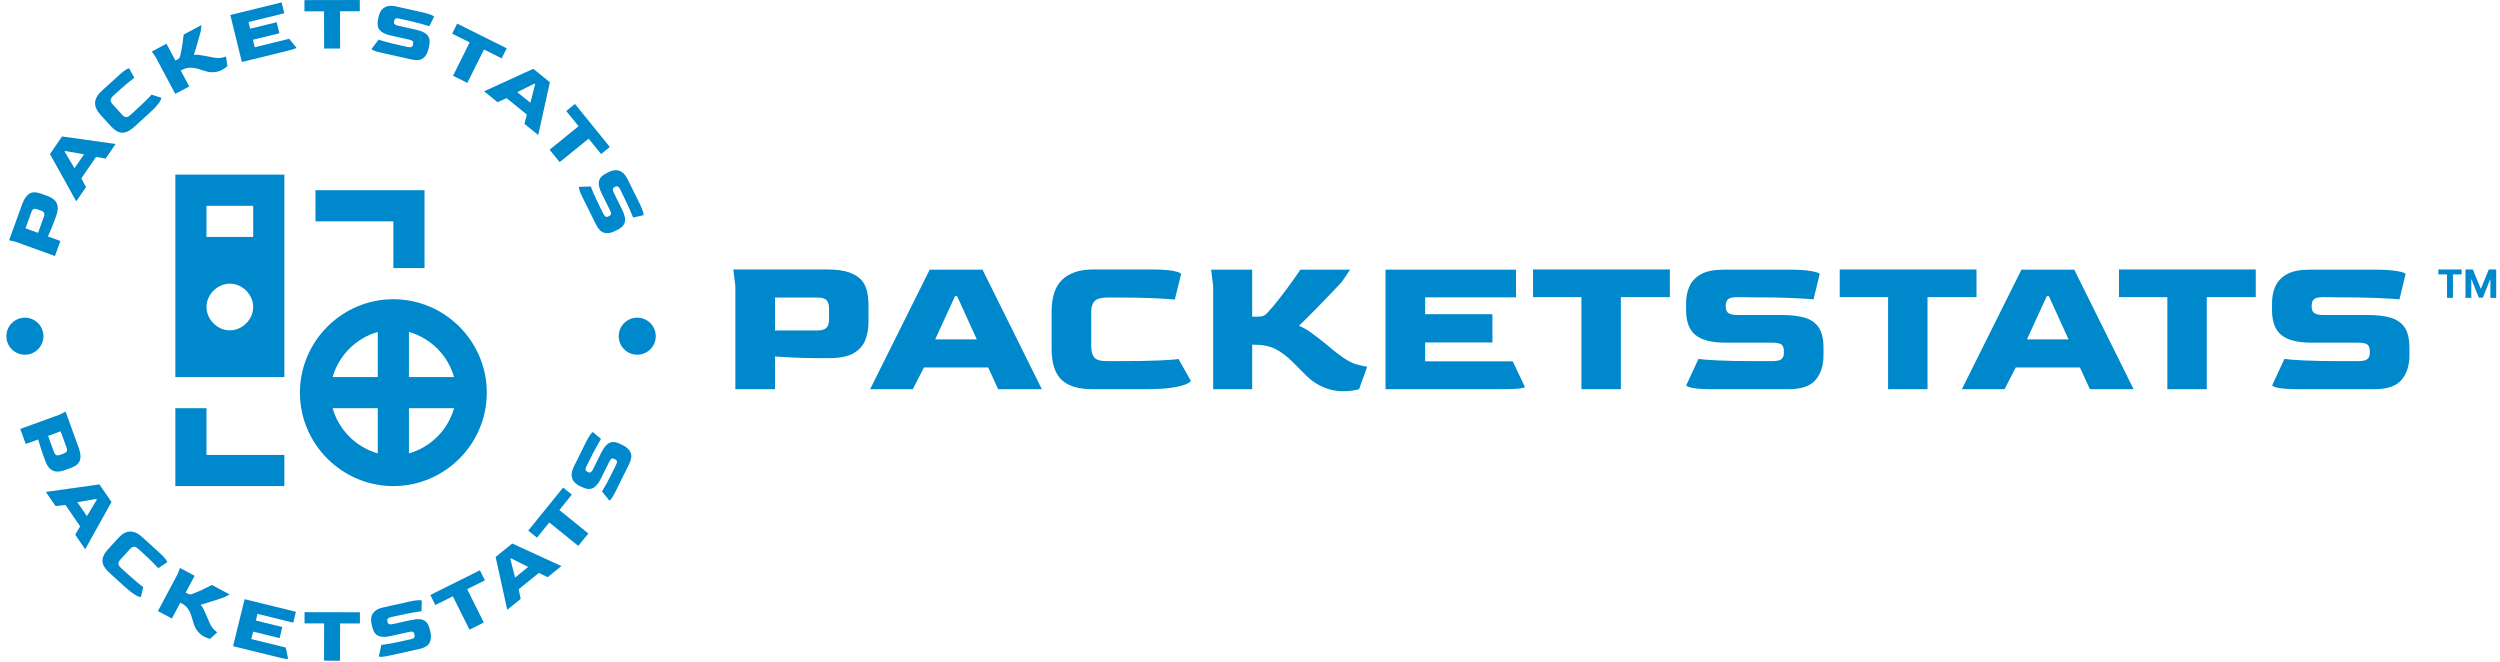
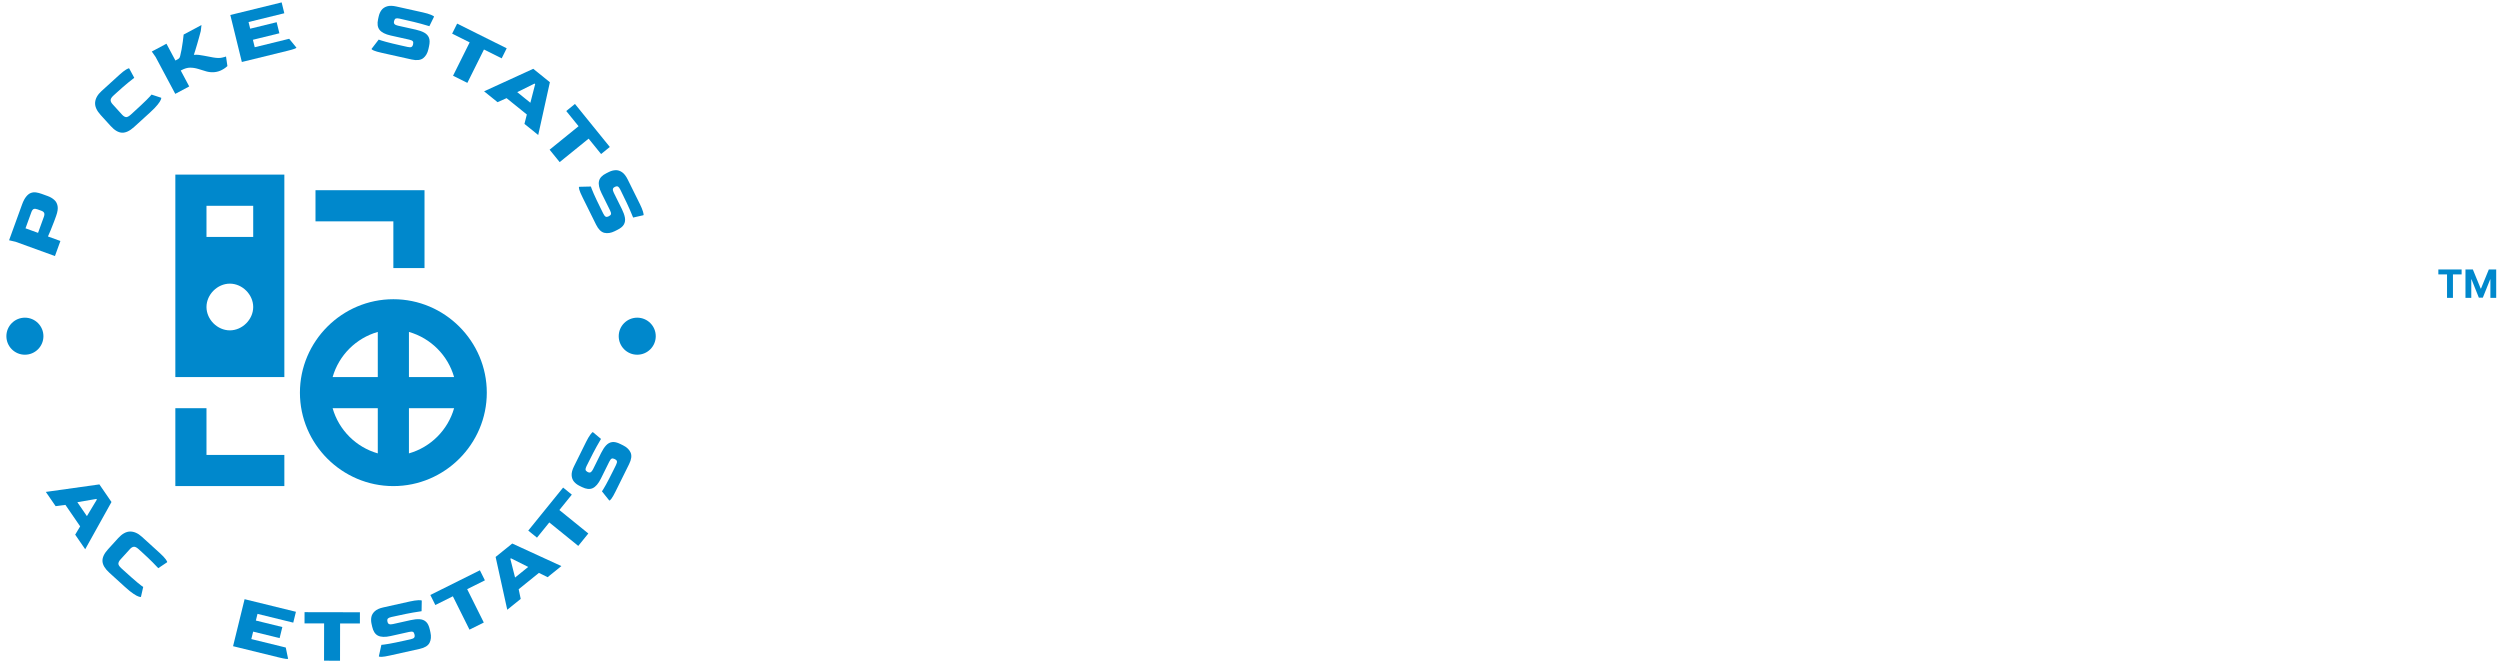
<svg xmlns="http://www.w3.org/2000/svg" version="1.1" width="1000" height="265" viewBox="0 0 1000 265">
  <g transform="matrix(1,0,0,1,-0.606,-0.357)">
    <svg viewBox="0 0 396 105" data-background-color="#ffffff" preserveAspectRatio="xMidYMid meet" height="265" width="1000">
      <g id="tight-bounds" transform="matrix(1,0,0,1,0.24,0.142)">
        <svg viewBox="0 0 395.52 104.717" height="104.717" width="395.52">
          <g>
            <svg viewBox="0 0 559.87 148.229" height="104.717" width="395.52">
              <g transform="matrix(1,0,0,1,164.35,60.458)">
                <svg viewBox="0 0 395.52 27.313" height="27.313" width="395.52">
                  <g id="textblocktransform">
                    <svg viewBox="0 0 395.52 27.313" height="27.313" width="395.52" id="textblock">
                      <g>
                        <svg viewBox="0 0 395.52 27.313" height="27.313" width="395.52">
                          <g transform="matrix(1,0,0,1,0,0)">
                            <svg width="395.52" viewBox="4 -29.45 433.681 29.95" height="27.313" data-palette-color="#0088cc">
                              <g transform="matrix(1,0,0,1,0,0)">
                                <g>
                                  <svg width="14.234" viewBox="1.78 -36.36 74.21 36.36" height="6.974" data-palette-color="#0088cc" id="scriptelement" x="423.447" y="-29.45">
                                    <path d="M12.91-30.02L1.78-30.02 1.78-36.36 31.64-36.36 31.64-30.02 20.51-30.02 20.51 0 12.91 0 12.91-30.02ZM36.57 0L36.57-36.36 46.06-36.36 56.07-11.93 56.5-11.93 66.51-36.36 75.99-36.36 75.99 0 68.53 0 68.53-23.67 68.23-23.67 58.82-0.18 53.74-0.18 44.33-23.76 44.03-23.76 44.03 0 36.57 0Z" opacity="1" transform="matrix(1,0,0,1,0,0)" fill="#0088cc" class="undefined-123" data-fill-palette-color="primary" id="p-123" />
                                  </svg>
                                </g>
                              </g>
-                               <path d="M14.25 0L4.5 0 4.5-25.4 4-29.45 27.15-29.45Q30.5-29.45 32.52-28.73 34.55-28 35.58-26.78 36.6-25.55 36.93-23.93 37.25-22.3 37.25-20.5L37.25-20.5 37.25-16.55Q37.25-14.15 36.48-12.13 35.7-10.1 33.63-8.88 31.55-7.65 27.65-7.65L27.65-7.65 24.2-7.65Q21.05-7.65 18.32-7.8 15.6-7.95 14.25-8.05L14.25-8.05 14.25 0ZM14.25-22.55L14.25-14.45 24.6-14.45Q26.25-14.45 26.9-15.1 27.55-15.75 27.55-17.2L27.55-17.2 27.55-19.75Q27.55-21.2 26.95-21.88 26.35-22.55 24.65-22.55L24.65-22.55 14.25-22.55ZM48.15 0L37.65 0 52.3-29.4 65.3-29.4 79.9 0 69.15 0 66.7-5.35 50.9-5.35 48.15 0ZM58.55-22.9L53.65-12.25 63.9-12.25 59.05-22.9 58.55-22.9ZM105.35 0L92.45 0Q87.1 0 84.7-2.35 82.3-4.7 82.3-9.95L82.3-9.95 82.3-19.1Q82.3-24.5 84.95-26.98 87.6-29.45 92.45-29.45L92.45-29.45 107.05-29.45Q110.5-29.45 112.32-29.08 114.15-28.7 114.15-28.3L114.15-28.3 112.6-22.05Q111.35-22.2 107.72-22.38 104.1-22.55 98.6-22.55L98.6-22.55 96.05-22.55Q93.7-22.55 92.87-21.68 92.05-20.8 92.05-19L92.05-19 92.05-10.45Q92.05-8.75 92.77-7.83 93.5-6.9 96.05-6.9L96.05-6.9 98.1-6.9Q105.25-6.9 109-7.08 112.75-7.25 113.5-7.45L113.5-7.45 116.55-2.05Q116.55-1.8 115.52-1.3 114.5-0.8 112.07-0.4 109.65 0 105.35 0L105.35 0ZM153.89 0.5L153.89 0.5Q151.44 0.5 149.14-0.5 146.84-1.5 145.09-3.2L145.09-3.2Q144.19-4.1 143.29-5 142.39-5.9 141.49-6.8L141.49-6.8Q139.59-8.7 137.47-9.83 135.34-10.95 132.14-10.95L132.14-10.95 131.64-10.95 131.64 0 122.04 0 122.04-25.4 121.54-29.4 131.64-29.4 131.64-17.85 133.14-17.85Q133.99-17.85 134.47-18.07 134.94-18.3 135.49-18.9L135.49-18.9Q136.69-20.2 138.17-22.08 139.64-23.95 141.07-25.93 142.49-27.9 143.49-29.4L143.49-29.4 155.74-29.4 153.69-26.4Q152.44-25.05 150.92-23.45 149.39-21.85 147.89-20.33 146.39-18.8 145.14-17.55 143.89-16.3 143.14-15.6L143.14-15.6Q144.69-14.95 145.84-14.13 146.99-13.3 148.34-12.25L148.34-12.25Q149.59-11.3 150.52-10.5 151.44-9.7 152.74-8.7L152.74-8.7Q155.44-6.6 157.42-6.08 159.39-5.55 159.94-5.55L159.94-5.55 157.94 0Q157.44 0.15 156.37 0.33 155.29 0.5 153.89 0.5ZM192.74 0L164.44 0 164.44-29.4 196.54-29.4 196.54-22.6 174.19-22.6 174.19-18.45 190.74-18.45 190.74-11.5 174.19-11.5 174.19-6.85 195.74-6.85 198.74-0.55Q198.74-0.35 197.39-0.18 196.04 0 192.74 0L192.74 0ZM222.34 0L212.64 0 212.64-22.65 200.74-22.65 200.74-29.45 234.39-29.45 234.39-22.65 222.34-22.65 222.34 0ZM263.59 0L245.04 0Q241.64 0 240.04-0.3 238.44-0.6 238.44-1L238.44-1 241.44-7.45Q242.59-7.25 246.19-7.08 249.79-6.9 255.54-6.9L255.54-6.9 259.49-6.9Q261.24-6.9 261.84-7.4 262.44-7.9 262.44-8.85L262.44-8.85 262.44-9.35Q262.44-10.55 261.84-11 261.24-11.45 259.49-11.45L259.49-11.45 248.04-11.45Q242.99-11.45 240.69-13.33 238.39-15.2 238.39-19.45L238.39-19.45 238.39-21.25Q238.39-23.45 239.21-25.3 240.04-27.15 242.04-28.28 244.04-29.4 247.54-29.4L247.54-29.4 264.14-29.4Q267.19-29.4 269.21-29.05 271.24-28.7 271.24-28.3L271.24-28.3 269.74-22.1Q268.34-22.25 264.46-22.43 260.59-22.6 254.64-22.6L254.64-22.6 251.04-22.65Q249.49-22.65 248.84-22.23 248.19-21.8 248.14-20.65L248.14-20.65 248.14-20.3Q248.14-19.15 248.84-18.7 249.54-18.25 251.09-18.25L251.09-18.25 262.09-18.25Q265.29-18.25 267.54-17.6 269.79-16.95 270.99-15.23 272.19-13.5 272.19-10.15L272.19-10.15 272.19-8.35Q272.19-4.6 270.26-2.3 268.34 0 263.59 0L263.59 0ZM297.78 0L288.08 0 288.08-22.65 276.18-22.65 276.18-29.45 309.83-29.45 309.83-22.65 297.78-22.65 297.78 0ZM316.73 0L306.23 0 320.88-29.4 333.88-29.4 348.48 0 337.73 0 335.28-5.35 319.48-5.35 316.73 0ZM327.13-22.9L322.23-12.25 332.48-12.25 327.63-22.9 327.13-22.9ZM366.48 0L356.78 0 356.78-22.65 344.88-22.65 344.88-29.45 378.53-29.45 378.53-22.65 366.48-22.65 366.48 0ZM407.73 0L389.18 0Q385.78 0 384.18-0.3 382.58-0.6 382.58-1L382.58-1 385.58-7.45Q386.73-7.25 390.33-7.08 393.93-6.9 399.68-6.9L399.68-6.9 403.63-6.9Q405.38-6.9 405.98-7.4 406.58-7.9 406.58-8.85L406.58-8.85 406.58-9.35Q406.58-10.55 405.98-11 405.38-11.45 403.63-11.45L403.63-11.45 392.18-11.45Q387.13-11.45 384.83-13.33 382.53-15.2 382.53-19.45L382.53-19.45 382.53-21.25Q382.53-23.45 383.35-25.3 384.18-27.15 386.18-28.28 388.18-29.4 391.68-29.4L391.68-29.4 408.28-29.4Q411.33-29.4 413.35-29.05 415.38-28.7 415.38-28.3L415.38-28.3 413.88-22.1Q412.48-22.25 408.6-22.43 404.73-22.6 398.78-22.6L398.78-22.6 395.18-22.65Q393.63-22.65 392.98-22.23 392.33-21.8 392.28-20.65L392.28-20.65 392.28-20.3Q392.28-19.15 392.98-18.7 393.68-18.25 395.23-18.25L395.23-18.25 406.23-18.25Q409.43-18.25 411.68-17.6 413.93-16.95 415.13-15.23 416.33-13.5 416.33-10.15L416.33-10.15 416.33-8.35Q416.33-4.6 414.4-2.3 412.48 0 407.73 0L407.73 0Z" opacity="1" transform="matrix(1,0,0,1,0,0)" fill="#0088cc" class="wordmark-text-0" data-fill-palette-color="primary" id="text-0" />
                            </svg>
                          </g>
                        </svg>
                      </g>
                    </svg>
                  </g>
                </svg>
              </g>
              <g>
                <svg viewBox="0 0 148.229 148.229" height="148.229" width="148.229">
                  <g>
                    <svg viewBox="0 0 148.229 148.229" height="148.229" width="148.229">
                      <g transform="matrix(1,0,0,1,39.177,39.177)">
                        <svg viewBox="0 0 69.876 69.876" height="69.876" width="69.876">
                          <g>
                            <svg version="1.1" x="0" y="0" viewBox="2 2 20 20" enable-background="new 0 0 24 24" xml:space="preserve" height="69.876" width="69.876" class="icon-s-0" data-fill-palette-color="accent" id="s-0">
                              <g fill="#0088cc" data-fill-palette-color="accent">
                                <path d="M9 2H2v13h7V2zM5.5 12C4.7 12 4 11.3 4 10.5 4 9.7 4.7 9 5.5 9 6.3 9 7 9.7 7 10.5 7 11.3 6.3 12 5.5 12zM7 6H4V4h3V6z" fill="#0088cc" data-fill-palette-color="accent" />
                                <polygon points="16,8 18,8 18,3 11,3 11,5 16,5  " fill="#0088cc" data-fill-palette-color="accent" />
                                <polygon points="4,17 2,17 2,22 9,22 9,20 4,20  " fill="#0088cc" data-fill-palette-color="accent" />
                                <path d="M16 10c-3.3 0-6 2.7-6 6s2.7 6 6 6 6-2.7 6-6S19.3 10 16 10zM19.9 15H17v-2.9C18.4 12.5 19.5 13.6 19.9 15zM15 12.1V15h-2.9C12.5 13.6 13.6 12.5 15 12.1zM12.1 17H15v2.9C13.6 19.5 12.5 18.4 12.1 17zM17 19.9V17h2.9C19.5 18.4 18.4 19.5 17 19.9z" fill="#0088cc" data-fill-palette-color="accent" />
                              </g>
                            </svg>
                          </g>
                        </svg>
                      </g>
                      <g>
                        <path d="M13.392 54.062l-1.227 3.381-8.815-3.2-1.473-0.342 2.914-8.029c0.282-0.776 0.593-1.367 0.933-1.773 0.336-0.414 0.688-0.686 1.057-0.817 0.371-0.137 0.76-0.174 1.166-0.112 0.4 0.059 0.808 0.165 1.225 0.316v0l1.373 0.498c0.556 0.202 1.034 0.479 1.435 0.831 0.409 0.349 0.669 0.814 0.778 1.398 0.11 0.583 0.001 1.326-0.326 2.228v0l-0.437 1.203c-0.263 0.726-0.529 1.398-0.795 2.015-0.261 0.62-0.461 1.083-0.601 1.389v0zM5.561 51.22l2.813 1.021 1.306-3.599c0.137-0.379 0.158-0.671 0.061-0.877-0.09-0.204-0.306-0.368-0.647-0.492v0l-0.88-0.32c-0.335-0.121-0.606-0.141-0.814-0.06-0.208 0.082-0.383 0.318-0.526 0.71v0z" fill="#0088cc" data-fill-palette-color="accent" />
-                         <path d="M19.138 41.971l-2.195 3.198-5.891-10.606 2.714-3.953 12.008 1.694-2.246 3.272-2.141-0.369-3.306 4.816zM14.334 34.018l2.221 3.724 2.144-3.122-4.262-0.751z" fill="#0088cc" data-fill-palette-color="accent" />
                        <path d="M33.454 25.279l-3.525 3.206c-0.974 0.886-1.874 1.314-2.699 1.284-0.826-0.03-1.675-0.524-2.547-1.483v0l-2.27-2.497c-0.895-0.984-1.307-1.921-1.236-2.811 0.076-0.895 0.553-1.742 1.433-2.542v0l3.994-3.633c0.626-0.569 1.137-0.971 1.533-1.204 0.396-0.233 0.626-0.315 0.689-0.245v0l1.134 2.1c-0.256 0.178-0.727 0.553-1.415 1.124-0.687 0.562-1.533 1.299-2.536 2.212v0l-0.701 0.637c-0.427 0.389-0.643 0.73-0.648 1.025-0.004 0.295 0.142 0.606 0.441 0.933v0l2.128 2.34c0.28 0.308 0.562 0.488 0.845 0.54 0.288 0.047 0.663-0.14 1.124-0.56v0l0.567-0.516c1.302-1.184 2.279-2.1 2.933-2.749 0.654-0.658 1.032-1.066 1.134-1.222v0l2.177 0.716c0.041 0.045 0.007 0.198-0.1 0.459-0.098 0.262-0.336 0.628-0.715 1.1-0.374 0.477-0.954 1.072-1.74 1.786z" fill="#0088cc" data-fill-palette-color="accent" />
                        <path d="M49.63 15.684v0c-0.533 0.284-1.106 0.452-1.718 0.504-0.621 0.049-1.218-0.009-1.793-0.174v0c-0.3-0.091-0.6-0.183-0.9-0.274-0.3-0.091-0.6-0.183-0.899-0.274v0c-0.636-0.194-1.25-0.289-1.842-0.286-0.586 0-1.228 0.187-1.927 0.559v0l-0.16 0.085 1.899 3.565-3.129 1.668-4.41-8.277-0.857-1.221 3.29-1.753 2.008 3.769 0.489-0.26c0.184-0.098 0.315-0.202 0.393-0.312 0.075-0.101 0.138-0.248 0.187-0.442v0c0.109-0.423 0.216-0.922 0.322-1.496 0.102-0.579 0.194-1.165 0.274-1.756 0.084-0.6 0.145-1.12 0.185-1.559v0l4.001-2.132-0.155 1.338c-0.109 0.438-0.238 0.918-0.386 1.439-0.146 0.527-0.293 1.043-0.442 1.548-0.149 0.506-0.287 0.967-0.415 1.385-0.131 0.412-0.235 0.738-0.313 0.977v0c0.408-0.035 0.786-0.031 1.136 0.011 0.344 0.045 0.722 0.106 1.136 0.183v0c0.383 0.062 0.721 0.126 1.014 0.19 0.293 0.065 0.64 0.131 1.042 0.198v0c0.83 0.144 1.488 0.158 1.975 0.043 0.49-0.109 0.794-0.195 0.913-0.258v0l0.312 2.151c-0.091 0.086-0.244 0.214-0.458 0.381-0.212 0.159-0.469 0.319-0.772 0.48z" fill="#0088cc" data-fill-palette-color="accent" />
                        <path d="M64.243 11.419l-10.146 2.488-2.587-10.546 11.515-2.825 0.598 2.436-8.023 1.968 0.367 1.497 5.939-1.457 0.61 2.485-5.939 1.457 0.41 1.673 7.729-1.896 1.631 1.996c0.011 0.046-0.137 0.131-0.446 0.255-0.317 0.119-0.869 0.276-1.658 0.469z" fill="#0088cc" data-fill-palette-color="accent" />
-                         <path d="M76.139 10.888l-3.586 0.007-0.016-8.361-4.392 0.008-0.005-2.518 12.42-0.024 0.005 2.518-4.442 0.009z" fill="#0088cc" data-fill-palette-color="accent" />
                        <path d="M92.183 13.344l-6.686-1.49c-0.819-0.183-1.414-0.353-1.785-0.511-0.364-0.157-0.535-0.284-0.513-0.383v0l1.598-2.079c0.265 0.107 0.825 0.28 1.68 0.518 0.856 0.232 1.976 0.502 3.36 0.811v0l1.426 0.318c0.42 0.093 0.715 0.097 0.885 0.011 0.172-0.092 0.283-0.25 0.332-0.473v0l0.042-0.187c0.064-0.288 0.036-0.501-0.085-0.638-0.119-0.144-0.389-0.262-0.809-0.355v0l-4.129-0.921c-1.213-0.27-2.047-0.694-2.504-1.27-0.451-0.568-0.563-1.364-0.335-2.386v0l0.145-0.649c0.118-0.531 0.325-0.997 0.621-1.399 0.295-0.395 0.715-0.677 1.262-0.844 0.538-0.162 1.227-0.15 2.066 0.037v0l5.988 1.334c0.734 0.164 1.334 0.342 1.8 0.536 0.466 0.193 0.689 0.336 0.668 0.427v0l-1.04 2.122c-0.326-0.114-0.949-0.294-1.871-0.541-0.921-0.253-2.095-0.539-3.525-0.858v0l-1.295-0.299c-0.374-0.083-0.65-0.093-0.83-0.03-0.181 0.07-0.308 0.241-0.382 0.513v0l-0.029 0.128c-0.061 0.275-0.018 0.484 0.129 0.628 0.146 0.149 0.405 0.266 0.779 0.349v0l3.962 0.882c0.767 0.171 1.405 0.396 1.914 0.675 0.502 0.277 0.852 0.654 1.048 1.131 0.196 0.477 0.205 1.119 0.025 1.925v0l-0.144 0.649c-0.2 0.898-0.592 1.575-1.175 2.03-0.588 0.447-1.452 0.543-2.593 0.289z" fill="#0088cc" data-fill-palette-color="accent" />
                        <path d="M104.689 18.59l-3.21-1.6 3.728-7.483-3.931-1.959 1.123-2.254 11.117 5.539-1.123 2.254-3.976-1.981z" fill="#0088cc" data-fill-palette-color="accent" />
                        <path d="M111.463 22.922l-3.018-2.436 11.03-5.053 3.731 3.012-2.618 11.841-3.089-2.493 0.535-2.105-4.547-3.67zM119.764 18.748l-3.884 1.926 2.947 2.379 1.079-4.191z" fill="#0088cc" data-fill-palette-color="accent" />
                        <path d="M125.4 36.367l-2.257-2.786 6.496-5.264-2.764-3.412 1.956-1.586 7.819 9.651-1.957 1.586-2.796-3.452z" fill="#0088cc" data-fill-palette-color="accent" />
                        <path d="M133.566 50.395l-3.04-6.139c-0.373-0.752-0.614-1.322-0.723-1.71-0.107-0.382-0.115-0.595-0.025-0.64v0l2.622-0.062c0.083 0.274 0.3 0.818 0.652 1.634 0.357 0.812 0.85 1.853 1.479 3.123v0l0.648 1.309c0.191 0.385 0.373 0.617 0.547 0.696 0.18 0.076 0.372 0.063 0.577-0.039v0l0.171-0.085c0.265-0.131 0.413-0.287 0.444-0.466 0.037-0.183-0.04-0.467-0.231-0.853v0l-1.878-3.791c-0.551-1.113-0.746-2.029-0.584-2.746 0.159-0.708 0.708-1.295 1.646-1.76v0l0.596-0.295c0.487-0.241 0.981-0.373 1.479-0.395 0.493-0.019 0.976 0.131 1.449 0.452 0.464 0.317 0.887 0.861 1.269 1.631v0l2.723 5.497c0.334 0.674 0.572 1.253 0.714 1.737 0.142 0.484 0.171 0.747 0.087 0.789v0l-2.304 0.523c-0.116-0.325-0.367-0.923-0.755-1.796-0.381-0.875-0.896-1.969-1.546-3.281v0l-0.581-1.196c-0.17-0.343-0.336-0.564-0.498-0.664-0.168-0.097-0.381-0.089-0.639 0.024v0l-0.118 0.058c-0.253 0.125-0.389 0.29-0.407 0.494-0.025 0.207 0.048 0.482 0.218 0.826v0l1.801 3.638c0.349 0.704 0.575 1.342 0.678 1.912 0.1 0.565 0.026 1.074-0.222 1.527-0.248 0.453-0.742 0.862-1.483 1.228v0l-0.596 0.295c-0.824 0.408-1.597 0.528-2.317 0.361-0.717-0.177-1.335-0.789-1.853-1.836z" fill="#0088cc" data-fill-palette-color="accent" />
-                         <path d="M5.616 99.605l-1.227-3.381 8.816-3.199 1.349-0.683 2.914 8.03c0.282 0.776 0.422 1.429 0.422 1.958 0.008 0.533-0.088 0.968-0.288 1.305-0.197 0.343-0.471 0.621-0.822 0.834-0.345 0.211-0.726 0.392-1.143 0.543v0l-1.373 0.499c-0.556 0.202-1.1 0.296-1.633 0.282-0.538-0.005-1.036-0.196-1.494-0.572-0.458-0.377-0.851-1.016-1.179-1.92v0l-0.436-1.202c-0.263-0.726-0.491-1.411-0.682-2.057-0.198-0.643-0.341-1.127-0.431-1.451v0zM13.447 96.763l-2.812 1.02 1.306 3.599c0.137 0.379 0.309 0.616 0.516 0.713 0.2 0.099 0.471 0.086 0.811-0.038v0l0.881-0.319c0.335-0.121 0.556-0.28 0.663-0.477 0.107-0.196 0.09-0.49-0.052-0.881v0z" fill="#0088cc" data-fill-palette-color="accent" />
                        <path d="M12.318 113.555l-2.195-3.197 12.014-1.686 2.714 3.953-5.897 10.597-2.246-3.272 1.114-1.865-3.306-4.817zM21.466 111.931l-4.273 0.734 2.143 3.123 2.233-3.708z" fill="#0088cc" data-fill-palette-color="accent" />
                        <path d="M27.888 131.686l-3.525-3.206c-0.974-0.886-1.485-1.741-1.533-2.566-0.049-0.825 0.363-1.717 1.235-2.675v0l2.27-2.497c0.895-0.984 1.789-1.482 2.682-1.496 0.898-0.009 1.787 0.386 2.666 1.186v0l3.995 3.632c0.626 0.569 1.074 1.04 1.343 1.413 0.27 0.372 0.373 0.593 0.31 0.663v0l-1.984 1.327c-0.201-0.238-0.619-0.672-1.253-1.302-0.624-0.631-1.438-1.403-2.441-2.316v0l-0.701-0.637c-0.427-0.389-0.788-0.571-1.081-0.548-0.294 0.023-0.59 0.199-0.888 0.527v0l-2.128 2.34c-0.28 0.308-0.432 0.605-0.457 0.892-0.019 0.291 0.202 0.646 0.664 1.066v0l0.566 0.515c1.302 1.184 2.306 2.07 3.014 2.66 0.717 0.589 1.159 0.927 1.325 1.014v0l-0.507 2.235c-0.041 0.045-0.196 0.026-0.467-0.057-0.27-0.073-0.657-0.275-1.162-0.608-0.51-0.328-1.157-0.848-1.943-1.562z" fill="#0088cc" data-fill-palette-color="accent" />
-                         <path d="M45.569 142.782v0c-0.533-0.284-0.992-0.666-1.376-1.145-0.387-0.488-0.672-1.016-0.856-1.586v0c-0.091-0.3-0.183-0.6-0.274-0.899-0.091-0.3-0.183-0.6-0.274-0.899v0c-0.194-0.636-0.457-1.199-0.79-1.688-0.327-0.486-0.84-0.916-1.539-1.288v0l-0.16-0.086-1.9 3.565-3.129-1.667 4.41-8.277 0.536-1.392 3.29 1.753-2.009 3.769 0.489 0.261c0.184 0.098 0.343 0.149 0.478 0.152 0.126 0.006 0.283-0.024 0.471-0.092v0c0.412-0.146 0.886-0.335 1.421-0.567 0.538-0.238 1.075-0.489 1.61-0.751 0.545-0.265 1.011-0.504 1.398-0.716v0l4 2.131-1.196 0.618c-0.425 0.154-0.894 0.315-1.41 0.482-0.518 0.173-1.029 0.338-1.531 0.496-0.503 0.158-0.963 0.301-1.381 0.429-0.415 0.121-0.743 0.217-0.986 0.285v0c0.256 0.319 0.464 0.635 0.625 0.949 0.154 0.31 0.315 0.659 0.482 1.045v0c0.162 0.353 0.298 0.669 0.408 0.948 0.11 0.279 0.249 0.604 0.416 0.975v0c0.344 0.769 0.699 1.324 1.066 1.663 0.364 0.346 0.605 0.55 0.723 0.614v0l-1.611 1.459c-0.122-0.027-0.313-0.083-0.572-0.168-0.25-0.088-0.526-0.212-0.829-0.373z" fill="#0088cc" data-fill-palette-color="accent" />
                        <path d="M62.272 147.461l-10.146-2.489 2.587-10.547 11.515 2.825-0.597 2.436-8.023-1.968-0.367 1.497 5.939 1.457-0.61 2.485-5.938-1.457-0.411 1.673 7.729 1.896 0.522 2.524c-0.011 0.046-0.182 0.052-0.513 0.019-0.336-0.041-0.898-0.158-1.687-0.351z" fill="#0088cc" data-fill-palette-color="accent" />
                        <path d="M76.123 148.229l-3.586-0.006 0.016-8.361-4.392-0.009 0.005-2.518 12.421 0.024-0.005 2.518-4.443-0.009z" fill="#0088cc" data-fill-palette-color="accent" />
                        <path d="M93.982 145.576l-6.686 1.489c-0.819 0.183-1.43 0.281-1.833 0.295-0.396 0.013-0.605-0.03-0.627-0.128v0l0.564-2.562c0.286-0.015 0.866-0.097 1.742-0.243 0.874-0.153 2.003-0.384 3.386-0.693v0l1.425-0.317c0.42-0.093 0.688-0.215 0.806-0.366 0.116-0.157 0.15-0.346 0.101-0.569v0l-0.042-0.187c-0.064-0.288-0.18-0.469-0.348-0.542-0.169-0.079-0.463-0.072-0.883 0.022v0l-4.129 0.92c-1.213 0.27-2.148 0.241-2.806-0.087-0.65-0.323-1.089-0.996-1.317-2.018v0l-0.144-0.649c-0.118-0.531-0.129-1.041-0.032-1.531 0.099-0.483 0.36-0.916 0.784-1.3 0.419-0.375 1.047-0.657 1.886-0.843v0l5.988-1.335c0.734-0.164 1.353-0.257 1.857-0.279 0.504-0.023 0.766 0.012 0.787 0.103v0l-0.041 2.362c-0.343 0.035-0.984 0.137-1.924 0.305-0.941 0.162-2.126 0.402-3.555 0.72v0l-1.3 0.28c-0.374 0.083-0.628 0.192-0.764 0.325-0.134 0.14-0.177 0.349-0.128 0.627v0l0.028 0.128c0.061 0.275 0.189 0.446 0.383 0.513 0.195 0.073 0.48 0.069 0.853-0.015v0l3.963-0.883c0.767-0.171 1.44-0.238 2.019-0.202 0.573 0.038 1.049 0.231 1.429 0.579 0.38 0.349 0.66 0.926 0.841 1.733v0l0.144 0.649c0.2 0.898 0.133 1.677-0.202 2.336-0.343 0.654-1.084 1.109-2.225 1.363z" fill="#0088cc" data-fill-palette-color="accent" />
                        <path d="M108.378 139.66l-3.21 1.599-3.729-7.484-3.931 1.959-1.123-2.254 11.118-5.539 1.123 2.254-3.977 1.981z" fill="#0088cc" data-fill-palette-color="accent" />
                        <path d="M116.659 134.36l-3.018 2.436-2.611-11.847 3.731-3.012 11.022 5.059-3.088 2.493-1.946-0.967-4.546 3.669zM114.331 125.365l1.063 4.204 2.947-2.379-3.869-1.939z" fill="#0088cc" data-fill-palette-color="accent" />
                        <path d="M131.828 119.685l-2.257 2.787-6.497-5.264-2.764 3.413-1.957-1.585 7.819-9.651 1.956 1.585-2.796 3.452z" fill="#0088cc" data-fill-palette-color="accent" />
                        <path d="M140.979 104.121l-3.04 6.139c-0.373 0.752-0.68 1.29-0.921 1.611-0.239 0.316-0.404 0.452-0.494 0.408v0l-1.639-2.048c0.167-0.232 0.469-0.735 0.904-1.508 0.43-0.777 0.959-1.8 1.588-3.07v0l0.648-1.309c0.191-0.385 0.265-0.671 0.222-0.857-0.049-0.189-0.175-0.334-0.38-0.435v0l-0.172-0.085c-0.265-0.131-0.478-0.154-0.64-0.07-0.168 0.082-0.347 0.315-0.538 0.701v0l-1.877 3.791c-0.551 1.113-1.161 1.823-1.83 2.129-0.66 0.303-1.459 0.222-2.398-0.243v0l-0.596-0.295c-0.487-0.241-0.891-0.554-1.211-0.937-0.314-0.38-0.487-0.856-0.519-1.426-0.029-0.562 0.147-1.227 0.529-1.998v0l2.722-5.498c0.334-0.674 0.65-1.214 0.949-1.621 0.299-0.407 0.49-0.589 0.575-0.547v0l1.812 1.516c-0.188 0.289-0.512 0.852-0.971 1.688-0.465 0.834-1.023 1.907-1.673 3.219v0l-0.599 1.187c-0.17 0.343-0.245 0.609-0.226 0.798 0.025 0.192 0.161 0.357 0.407 0.494v0l0.117 0.058c0.253 0.125 0.466 0.133 0.64 0.025 0.18-0.106 0.355-0.33 0.525-0.673v0l1.801-3.638c0.349-0.704 0.719-1.27 1.111-1.698 0.389-0.422 0.838-0.671 1.349-0.749 0.51-0.077 1.136 0.068 1.875 0.435v0l0.596 0.295c0.824 0.408 1.388 0.95 1.691 1.624 0.294 0.678 0.182 1.54-0.337 2.587z" fill="#0088cc" data-fill-palette-color="accent" />
                        <path d="M1.272 75.422c0-2.295 1.86-4.155 4.155-4.155 2.295 0 4.155 1.86 4.156 4.155 0 2.295-1.86 4.155-4.156 4.156-2.295 0-4.155-1.86-4.155-4.156z" fill="#0088cc" data-fill-palette-color="accent" />
                        <path d="M138.647 75.422c0-2.295 1.86-4.155 4.155-4.155 2.295 0 4.155 1.86 4.155 4.155 0 2.295-1.86 4.155-4.155 4.156-2.295 0-4.155-1.86-4.155-4.156z" fill="#0088cc" data-fill-palette-color="accent" />
                      </g>
                    </svg>
                  </g>
                </svg>
              </g>
            </svg>
          </g>
          <defs />
        </svg>
        <rect width="395.52" height="104.717" fill="none" stroke="none" visibility="hidden" />
      </g>
    </svg>
  </g>
</svg>